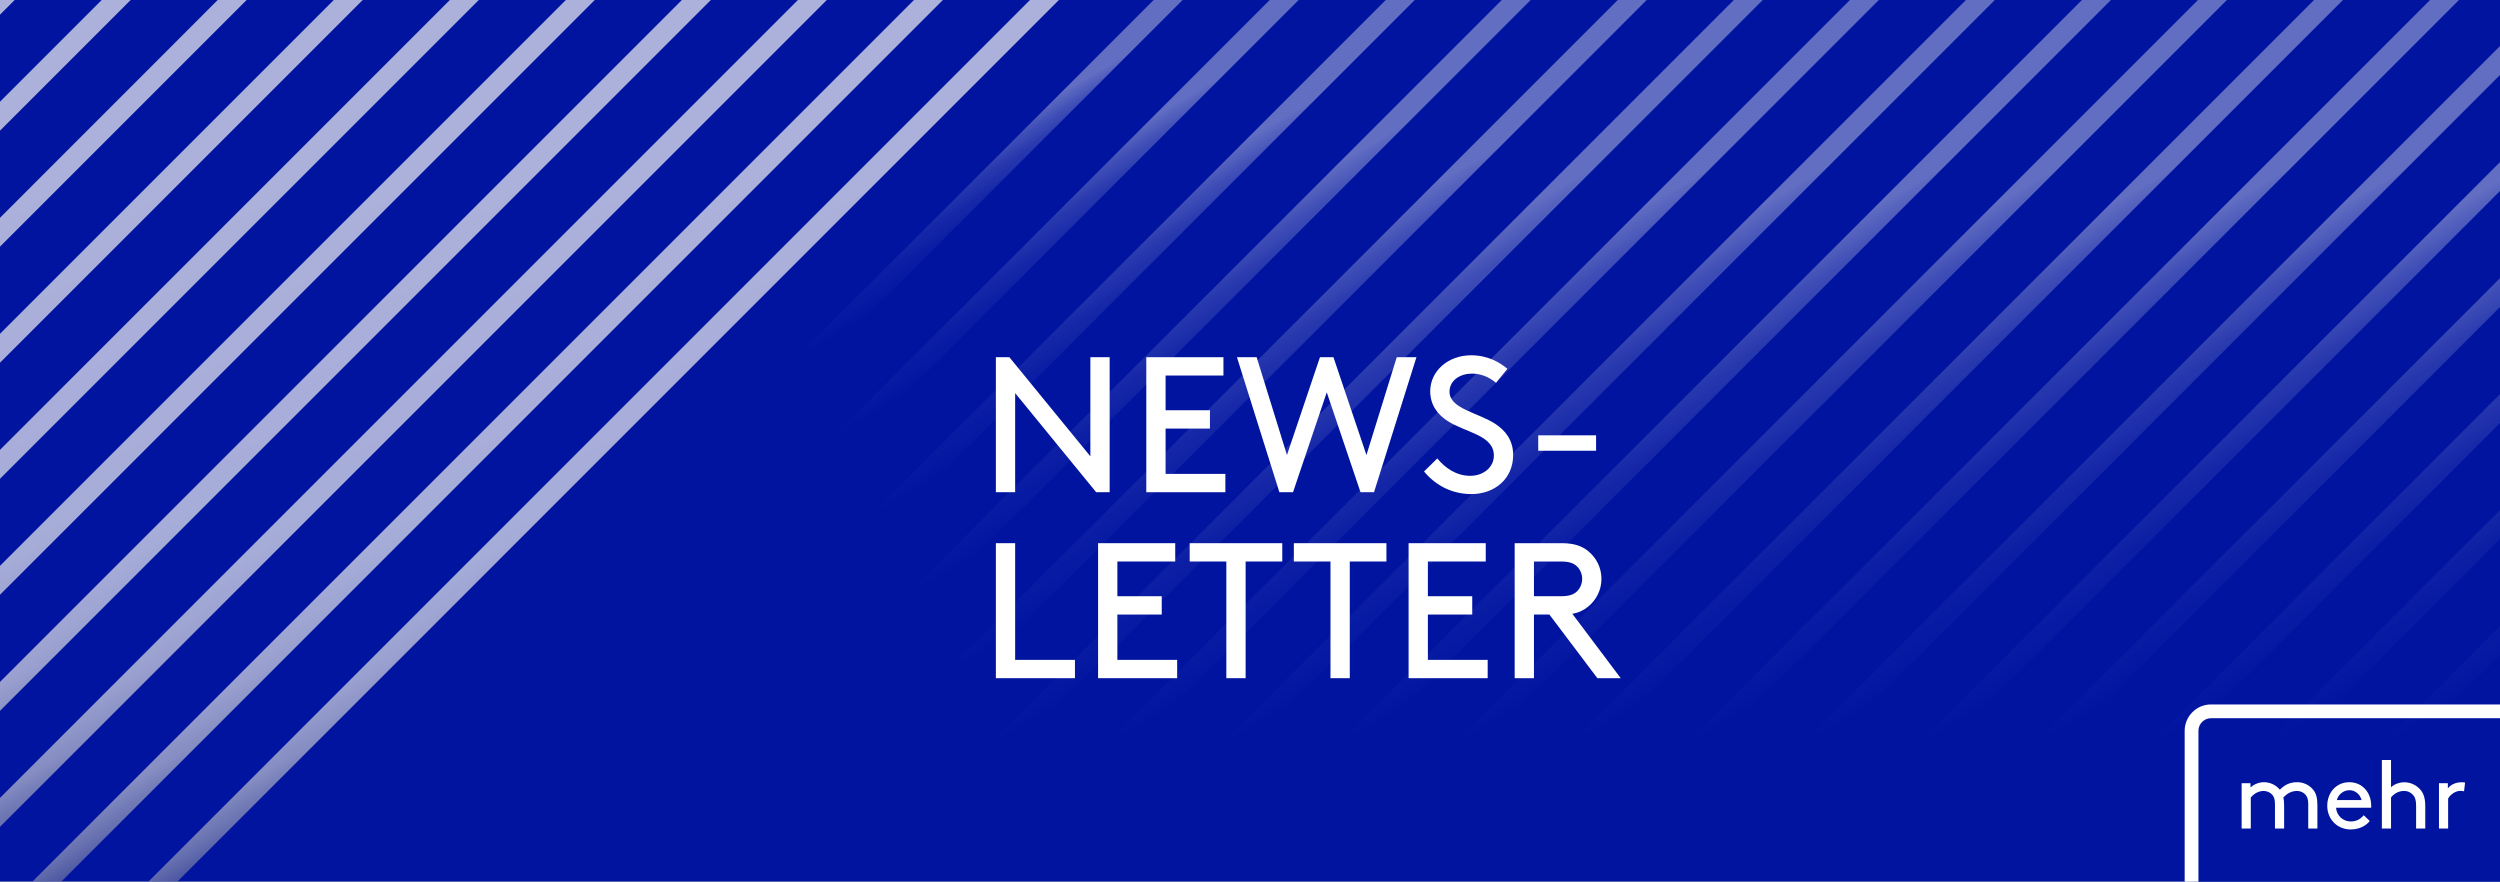
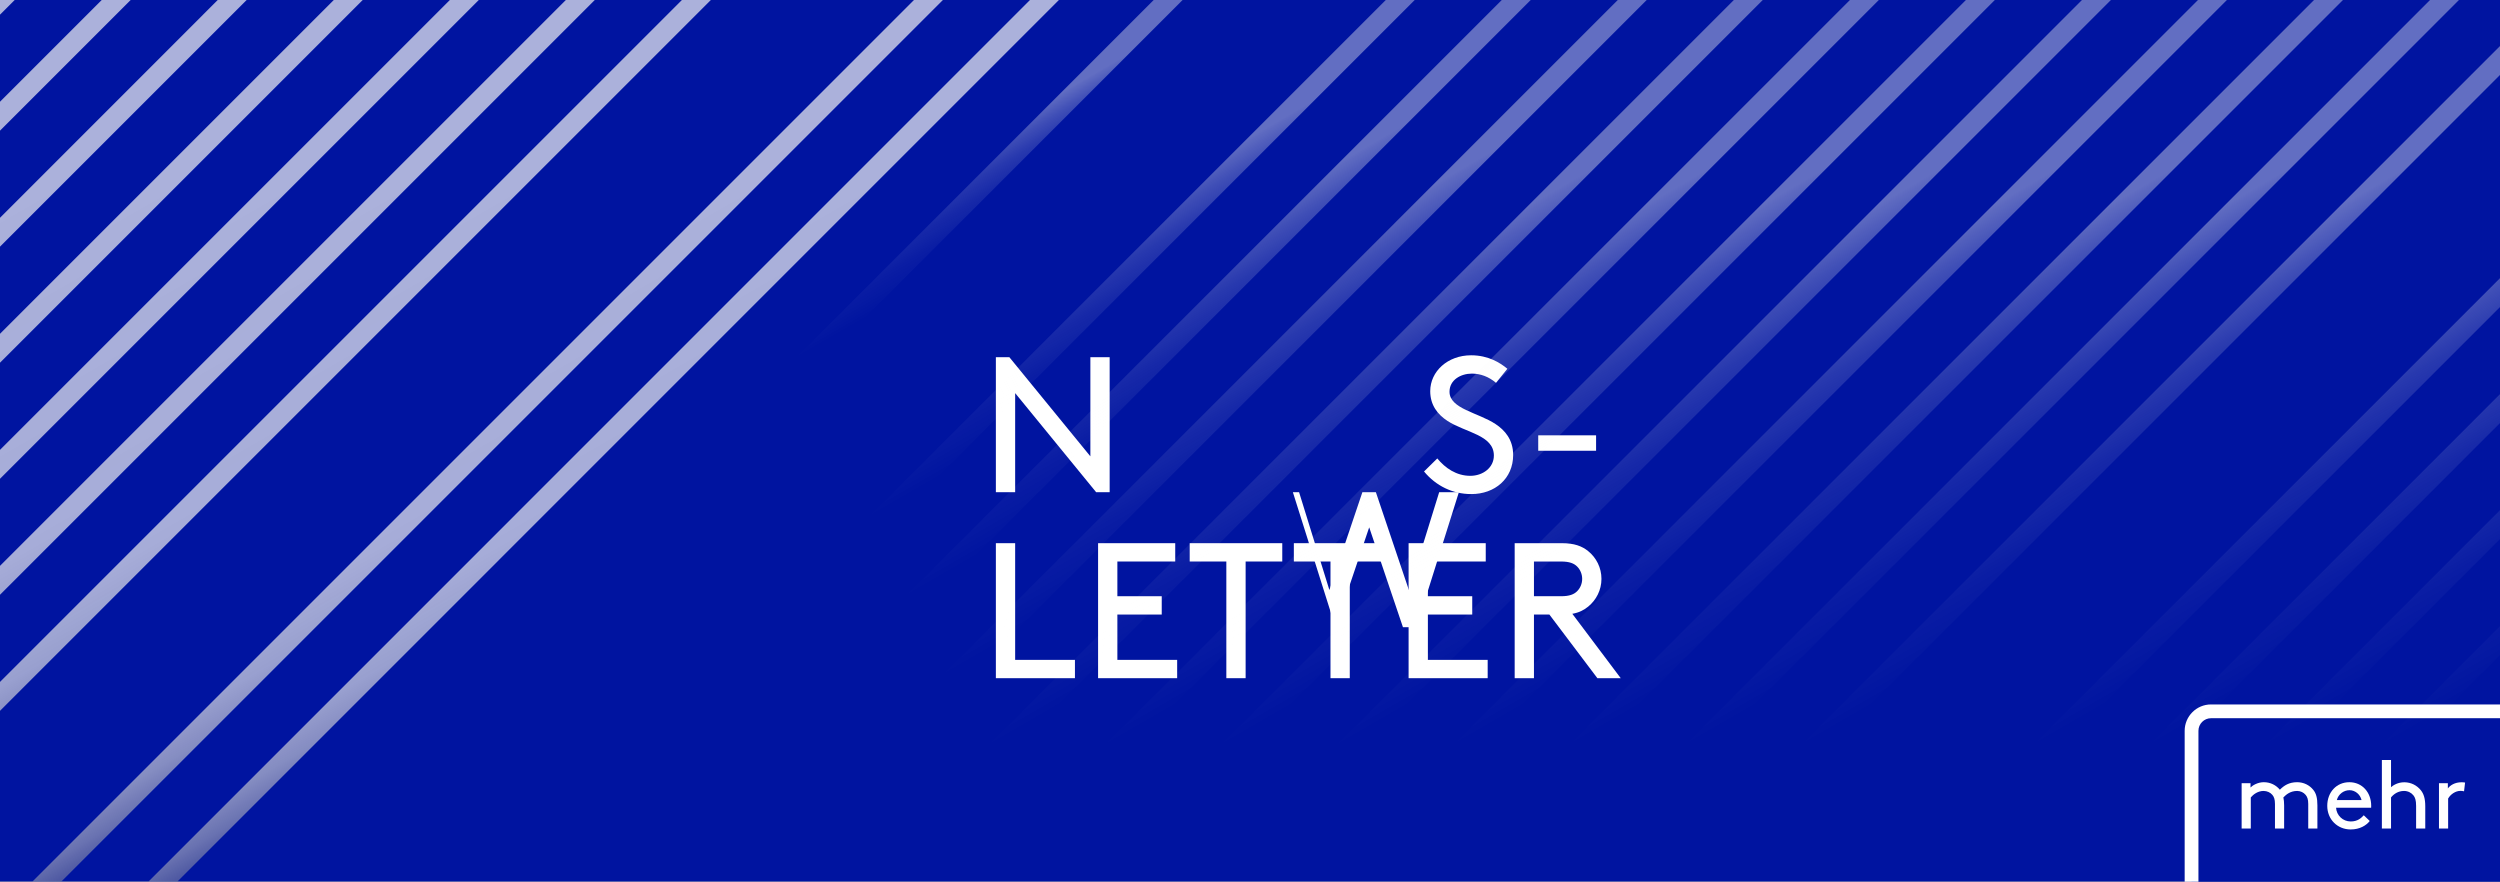
<svg xmlns="http://www.w3.org/2000/svg" xmlns:xlink="http://www.w3.org/1999/xlink" id="hintergrundblau" viewBox="0 0 362.95 127.98">
  <rect x="0" y="0" width="362.95" height="127.98" fill="#808080" stroke="none" />
  <defs>
    <style>.cls-1{fill:url(#Unbenannter_Verlauf_45-18);}.cls-2{fill:#fff;}.cls-3{fill:url(#Unbenannter_Verlauf_11-9);}.cls-4{fill:url(#Unbenannter_Verlauf_45-17);}.cls-5{fill:url(#Unbenannter_Verlauf_11-3);}.cls-6{fill:url(#Unbenannter_Verlauf_11-6);}.cls-7{fill:url(#Unbenannter_Verlauf_45-2);}.cls-8{fill:url(#Unbenannter_Verlauf_11-2);}.cls-9{fill:url(#Unbenannter_Verlauf_45-13);}.cls-10{fill:url(#Unbenannter_Verlauf_45-15);}.cls-11{fill:url(#Unbenannter_Verlauf_45-11);}.cls-12{fill:url(#Unbenannter_Verlauf_45-5);}.cls-13{fill:url(#Unbenannter_Verlauf_11-10);}.cls-14{fill:url(#Unbenannter_Verlauf_45);}.cls-15{fill:#0014a0;}.cls-16{fill:url(#Unbenannter_Verlauf_11-5);}.cls-17{fill:url(#Unbenannter_Verlauf_45-4);}.cls-18{fill:url(#Unbenannter_Verlauf_45-16);}.cls-19{fill:url(#Unbenannter_Verlauf_11-8);}.cls-20{fill:url(#Unbenannter_Verlauf_11-7);}.cls-21{fill:url(#Unbenannter_Verlauf_45-9);}.cls-22{fill:url(#Unbenannter_Verlauf_45-19);}.cls-23{fill:url(#Unbenannter_Verlauf_45-20);}.cls-24{fill:url(#Unbenannter_Verlauf_11-4);}.cls-25{fill:url(#Unbenannter_Verlauf_45-12);}.cls-26{fill:url(#Unbenannter_Verlauf_45-8);}.cls-27{fill:url(#Unbenannter_Verlauf_45-10);}.cls-28{fill:url(#Unbenannter_Verlauf_45-6);}.cls-29{fill:url(#Unbenannter_Verlauf_45-3);}.cls-30{fill:url(#Unbenannter_Verlauf_45-7);}.cls-31{fill:url(#Unbenannter_Verlauf_11);}.cls-32{fill:url(#Unbenannter_Verlauf_45-14);}</style>
    <linearGradient id="Unbenannter_Verlauf_11" x1="299.54" y1="59.3" x2="329.01" y2="110.34" gradientTransform="translate(404.02 152.44) rotate(-180)" gradientUnits="userSpaceOnUse">
      <stop offset="0" stop-color="#000" stop-opacity="0" />
      <stop offset=".02" stop-color="#161616" stop-opacity=".06" />
      <stop offset=".06" stop-color="#4a4a4a" stop-opacity=".21" />
      <stop offset=".1" stop-color="#787878" stop-opacity=".35" />
      <stop offset=".15" stop-color="#9f9f9f" stop-opacity=".46" />
      <stop offset=".21" stop-color="#bebebe" stop-opacity=".55" />
      <stop offset=".28" stop-color="#d6d6d6" stop-opacity=".62" />
      <stop offset=".36" stop-color="#e7e7e7" stop-opacity=".66" />
      <stop offset=".48" stop-color="#f1f1f1" stop-opacity=".69" />
      <stop offset=".8" stop-color="#f4f4f4" stop-opacity=".7" />
    </linearGradient>
    <linearGradient id="Unbenannter_Verlauf_11-2" x1="316.39" y1="59.3" x2="345.86" y2="110.34" xlink:href="#Unbenannter_Verlauf_11" />
    <linearGradient id="Unbenannter_Verlauf_11-3" x1="326.95" y1="62.93" x2="356.42" y2="113.97" xlink:href="#Unbenannter_Verlauf_11" />
    <linearGradient id="Unbenannter_Verlauf_11-4" x1="333.83" y1="68.68" x2="363.3" y2="119.72" xlink:href="#Unbenannter_Verlauf_11" />
    <linearGradient id="Unbenannter_Verlauf_11-5" x1="340.71" y1="74.43" x2="370.18" y2="125.47" xlink:href="#Unbenannter_Verlauf_11" />
    <linearGradient id="Unbenannter_Verlauf_11-6" x1="347.59" y1="80.19" x2="377.06" y2="131.23" xlink:href="#Unbenannter_Verlauf_11" />
    <linearGradient id="Unbenannter_Verlauf_11-7" x1="354.47" y1="85.94" x2="383.94" y2="136.98" xlink:href="#Unbenannter_Verlauf_11" />
    <linearGradient id="Unbenannter_Verlauf_11-8" x1="361.35" y1="91.69" x2="390.82" y2="142.73" xlink:href="#Unbenannter_Verlauf_11" />
    <linearGradient id="Unbenannter_Verlauf_11-9" x1="368.23" y1="97.44" x2="397.7" y2="148.49" xlink:href="#Unbenannter_Verlauf_11" />
    <linearGradient id="Unbenannter_Verlauf_11-10" x1="375.11" y1="103.2" x2="404.58" y2="154.24" xlink:href="#Unbenannter_Verlauf_11" />
    <linearGradient id="Unbenannter_Verlauf_45" x1="36.85" y1="15.81" x2="66.32" y2="66.85" gradientTransform="translate(404.02 152.44) rotate(-180)" gradientUnits="userSpaceOnUse">
      <stop offset="0" stop-color="#fff" stop-opacity="0" />
      <stop offset=".31" stop-color="#fefefe" stop-opacity="0" />
      <stop offset=".45" stop-color="#fdfdfd" stop-opacity=".04" />
      <stop offset=".55" stop-color="#fcfcfc" stop-opacity=".09" />
      <stop offset=".64" stop-color="#fafafa" stop-opacity=".16" />
      <stop offset=".72" stop-color="#f7f7f7" stop-opacity=".26" />
      <stop offset=".79" stop-color="#f4f4f4" stop-opacity=".38" />
      <stop offset=".8" stop-color="#f4f4f4" stop-opacity=".4" />
    </linearGradient>
    <linearGradient id="Unbenannter_Verlauf_45-2" x1="43.73" y1="21.56" x2="73.2" y2="72.6" xlink:href="#Unbenannter_Verlauf_45" />
    <linearGradient id="Unbenannter_Verlauf_45-3" x1="50.61" y1="27.31" x2="80.08" y2="78.35" xlink:href="#Unbenannter_Verlauf_45" />
    <linearGradient id="Unbenannter_Verlauf_45-4" x1="57.49" y1="33.07" x2="86.96" y2="84.11" xlink:href="#Unbenannter_Verlauf_45" />
    <linearGradient id="Unbenannter_Verlauf_45-5" x1="64.38" y1="38.82" x2="93.84" y2="89.86" xlink:href="#Unbenannter_Verlauf_45" />
    <linearGradient id="Unbenannter_Verlauf_45-6" x1="71.26" y1="44.57" x2="100.72" y2="95.61" xlink:href="#Unbenannter_Verlauf_45" />
    <linearGradient id="Unbenannter_Verlauf_45-7" x1="78.14" y1="50.32" x2="107.61" y2="101.36" xlink:href="#Unbenannter_Verlauf_45" />
    <linearGradient id="Unbenannter_Verlauf_45-8" x1="85.02" y1="56.08" x2="114.49" y2="107.12" xlink:href="#Unbenannter_Verlauf_45" />
    <linearGradient id="Unbenannter_Verlauf_45-9" x1="96.32" y1="59.28" x2="125.79" y2="110.32" xlink:href="#Unbenannter_Verlauf_45" />
    <linearGradient id="Unbenannter_Verlauf_45-10" x1="113.16" y1="59.28" x2="142.63" y2="110.32" xlink:href="#Unbenannter_Verlauf_45" />
    <linearGradient id="Unbenannter_Verlauf_45-11" x1="130.01" y1="59.28" x2="159.48" y2="110.32" xlink:href="#Unbenannter_Verlauf_45" />
    <linearGradient id="Unbenannter_Verlauf_45-12" x1="146.85" y1="59.28" x2="176.32" y2="110.32" xlink:href="#Unbenannter_Verlauf_45" />
    <linearGradient id="Unbenannter_Verlauf_45-13" x1="163.7" y1="59.28" x2="193.17" y2="110.32" xlink:href="#Unbenannter_Verlauf_45" />
    <linearGradient id="Unbenannter_Verlauf_45-14" x1="180.54" y1="59.28" x2="210.01" y2="110.32" xlink:href="#Unbenannter_Verlauf_45" />
    <linearGradient id="Unbenannter_Verlauf_45-15" x1="197.39" y1="59.28" x2="226.86" y2="110.32" xlink:href="#Unbenannter_Verlauf_45" />
    <linearGradient id="Unbenannter_Verlauf_45-16" x1="216.97" y1="64.01" x2="243.7" y2="110.32" xlink:href="#Unbenannter_Verlauf_45" />
    <linearGradient id="Unbenannter_Verlauf_45-17" x1="231.33" y1="72.56" x2="254.99" y2="113.53" xlink:href="#Unbenannter_Verlauf_45" />
    <linearGradient id="Unbenannter_Verlauf_45-18" x1="241.29" y1="83.65" x2="261.87" y2="119.28" xlink:href="#Unbenannter_Verlauf_45" />
    <linearGradient id="Unbenannter_Verlauf_45-19" x1="251.26" y1="94.74" x2="268.75" y2="125.04" xlink:href="#Unbenannter_Verlauf_45" />
    <linearGradient id="Unbenannter_Verlauf_45-20" x1="261.22" y1="105.84" x2="275.63" y2="130.79" xlink:href="#Unbenannter_Verlauf_45" />
  </defs>
  <polyline class="cls-15" points="362.95 0 362.95 127.98 0 127.98 0 0" />
  <rect class="cls-15" x="318.17" y="103.94" width="44.79" height="24.04" />
  <g id="mehr_gerastert">
    <path class="cls-2" d="m326.73,113.7v.63c.27-.29,1.04-.77,1.93-.77.97,0,1.78.43,2.33,1.09.6-.6,1.32-1.09,2.51-1.09.94,0,1.79.42,2.34,1.11.41.5.6,1.15.6,2.26v3.36h-1.33v-3.57c0-.67-.14-1.04-.38-1.32-.29-.35-.74-.57-1.23-.57-.95,0-1.57.49-2,.94.07.32.11.7.11,1.16v3.36h-1.33v-3.57c0-.67-.14-1.04-.38-1.32-.29-.35-.77-.57-1.28-.57-.81,0-1.47.49-1.85.94v4.52h-1.33v-6.58h1.29Z" />
    <path class="cls-2" d="m339.15,117.27c.07,1.11.98,1.99,2.13,1.99.98,0,1.51-.48,1.89-.9l.87.83c-.49.63-1.43,1.23-2.77,1.23-1.92,0-3.4-1.46-3.4-3.43s1.34-3.43,3.21-3.43,3.17,1.48,3.17,3.43c0,.06,0,.15-.01.28h-5.07Zm.11-1.12h3.59c-.2-.84-.95-1.43-1.74-1.43-.85,0-1.62.57-1.85,1.43Z" />
    <path class="cls-2" d="m347.13,114.28c.36-.31,1.02-.71,1.93-.71.97,0,1.83.45,2.4,1.16.42.53.64,1.2.64,2.34v3.22h-1.33v-3.29c0-.84-.15-1.23-.39-1.53-.31-.39-.81-.64-1.36-.64-.87,0-1.5.46-1.89.94v4.52h-1.33v-9.95h1.33v3.94Z" />
    <path class="cls-2" d="m357.72,114.88c-.15-.04-.31-.06-.52-.06-.69,0-1.42.48-1.78,1.11v4.36h-1.33v-6.58h1.29v.76c.32-.45,1.01-.9,1.98-.9.14,0,.36.01.52.04l-.15,1.27Z" />
  </g>
  <path id="rahmen_button" class="cls-2" d="m319.17,128.01h-2v-21.91c0-2.11,1.72-3.83,3.83-3.83h41.95v2h-41.95c-1.01,0-1.83.82-1.83,1.83v21.91Z" />
  <g>
    <path class="cls-2" d="m147.38,57.07v14.39h-2.8v-19.6h1.96l11.76,14.39v-14.39h2.8v19.6h-1.96l-11.76-14.39Z" />
-     <path class="cls-2" d="m175.66,59.56v2.66h-6.44v6.58h8.68v2.66h-11.48v-19.6h11.2v2.66h-8.4v5.04h6.44Z" />
-     <path class="cls-2" d="m187.7,71.46h-1.96l-6.16-19.6h2.86l4.4,14.2,4.79-14.2h1.96l4.79,14.2,4.4-14.2h2.86l-6.16,19.6h-1.96l-4.9-14.5-4.9,14.5Z" />
+     <path class="cls-2" d="m187.7,71.46h-1.96h2.86l4.4,14.2,4.79-14.2h1.96l4.79,14.2,4.4-14.2h2.86l-6.16,19.6h-1.96l-4.9-14.5-4.9,14.5Z" />
    <path class="cls-2" d="m208.67,66.56c1.15,1.4,2.77,2.52,4.79,2.52,1.82,0,3.42-1.18,3.42-2.94,0-3-4.14-3.33-6.75-5.04-1.4-.92-2.49-2.27-2.49-4.31,0-2.86,2.52-5.21,5.94-5.21,2.49,0,4.23,1.09,5.26,1.96l-1.65,2.04c-1.06-.9-2.27-1.34-3.5-1.34-1.62,0-3.25.92-3.25,2.63,0,2.49,4.17,3.02,6.69,4.7,1.32.87,2.55,2.24,2.55,4.48,0,3.44-2.66,5.68-6.08,5.68-2.69,0-5.12-1.18-6.86-3.28l1.93-1.9Z" />
    <path class="cls-2" d="m231.72,63.2v2.24h-8.4v-2.24h8.4Z" />
    <path class="cls-2" d="m147.38,95.8h8.68v2.66h-11.48v-19.6h2.8v16.94Z" />
    <path class="cls-2" d="m168.66,86.56v2.66h-6.44v6.58h8.68v2.66h-11.48v-19.6h11.2v2.66h-8.4v5.04h6.44Z" />
    <path class="cls-2" d="m172.72,78.86h13.44v2.66h-5.32v16.94h-2.8v-16.94h-5.32v-2.66Z" />
    <path class="cls-2" d="m187.84,78.86h13.44v2.66h-5.32v16.94h-2.8v-16.94h-5.32v-2.66Z" />
    <path class="cls-2" d="m213.74,86.56v2.66h-6.44v6.58h8.68v2.66h-11.48v-19.6h11.2v2.66h-8.4v5.04h6.44Z" />
    <path class="cls-2" d="m222.7,89.22v9.24h-2.8v-19.6h6.86c1.79,0,2.91.42,3.81,1.15,1.18.95,1.93,2.41,1.93,4.03s-.76,3.08-1.93,4.03c-.62.5-1.32.87-2.3,1.04l7.03,9.35h-3.39l-6.97-9.24h-2.24Zm3.92-2.66c1.26,0,1.9-.28,2.35-.73.45-.45.73-1.09.73-1.79s-.28-1.34-.73-1.79c-.45-.45-1.09-.73-2.35-.73h-3.92v5.04h3.92Z" />
  </g>
  <g id="pattern_beschnitten">
    <polygon class="cls-31" points="149.56 -.03 21.53 128.01 25.73 128.01 153.76 -.03 149.56 -.03" />
    <polygon class="cls-8" points="132.72 -.03 4.68 128.01 8.88 128.01 136.92 -.03 132.72 -.03" />
-     <polygon class="cls-5" points="115.87 -.03 0 115.84 0 120.04 120.07 -.03 115.87 -.03" />
    <polygon class="cls-24" points="99.03 -.03 0 99 0 103.2 103.23 -.03 99.03 -.03" />
    <polygon class="cls-16" points="82.18 -.03 0 82.15 0 86.35 86.38 -.03 82.18 -.03" />
    <polygon class="cls-6" points="65.34 -.03 0 65.31 0 69.51 69.54 -.03 65.34 -.03" />
    <polygon class="cls-20" points="48.49 -.03 0 48.46 0 52.66 52.69 -.03 48.49 -.03" />
    <polygon class="cls-19" points="31.64 -.03 0 31.62 0 35.81 35.84 -.03 31.64 -.03" />
    <polygon class="cls-3" points="14.8 -.03 0 14.77 0 18.97 19 -.03 14.8 -.03" />
    <polygon class="cls-13" points="0 -.03 0 2.13 2.16 -.03 0 -.03" />
    <polygon class="cls-14" points="362.95 124.6 359.49 128.07 363.67 128.07 363.67 127.98 362.95 127.98 362.95 124.6" />
    <polygon class="cls-7" points="342.64 128.07 346.84 128.07 362.95 111.96 362.95 107.76 342.64 128.07" />
    <polygon class="cls-29" points="325.8 128.07 330 128.07 362.95 95.11 362.95 90.91 325.8 128.07" />
    <polygon class="cls-17" points="308.95 128.07 313.15 128.07 362.95 78.26 362.95 74.06 308.95 128.07" />
    <polygon class="cls-12" points="292.11 128.07 296.31 128.07 362.95 61.42 362.95 57.22 292.11 128.07" />
    <polygon class="cls-28" points="275.26 128.07 279.46 128.07 362.95 44.58 362.95 40.38 275.26 128.07" />
-     <polygon class="cls-30" points="258.42 128.07 262.62 128.07 362.95 27.73 362.95 23.53 258.42 128.07" />
    <polygon class="cls-26" points="241.57 128.07 245.77 128.07 362.95 10.88 362.95 6.68 241.57 128.07" />
    <polygon class="cls-21" points="352.82 -.03 224.73 128.07 228.93 128.07 357.02 -.03 352.82 -.03" />
    <polygon class="cls-27" points="335.98 -.03 207.88 128.07 212.08 128.07 340.18 -.03 335.98 -.03" />
    <polygon class="cls-11" points="319.13 -.03 191.04 128.07 195.24 128.07 323.33 -.03 319.13 -.03" />
    <polygon class="cls-25" points="302.29 -.03 174.19 128.07 178.39 128.07 306.49 -.03 302.29 -.03" />
    <polygon class="cls-9" points="285.44 -.03 157.34 128.07 161.54 128.07 289.64 -.03 285.44 -.03" />
    <polygon class="cls-32" points="268.6 -.03 140.5 128.07 144.7 128.07 272.8 -.03 268.6 -.03" />
    <polygon class="cls-10" points="251.75 -.03 123.65 128.07 127.85 128.07 255.95 -.03 251.75 -.03" />
    <polygon class="cls-18" points="234.9 -.03 106.81 128.07 111.01 128.07 239.1 -.03 234.9 -.03" />
    <polygon class="cls-4" points="218.06 -.03 100.91 117.12 100.91 121.32 222.26 -.03 218.06 -.03" />
    <polygon class="cls-1" points="201.22 -.03 100.91 100.28 100.91 104.48 205.42 -.03 201.22 -.03" />
-     <polygon class="cls-22" points="100.91 87.63 188.57 -.03 184.37 -.03 100.91 83.43 100.91 87.63" />
    <polygon class="cls-23" points="100.91 70.79 171.72 -.03 167.52 -.03 100.91 66.59 100.91 70.79" />
  </g>
</svg>